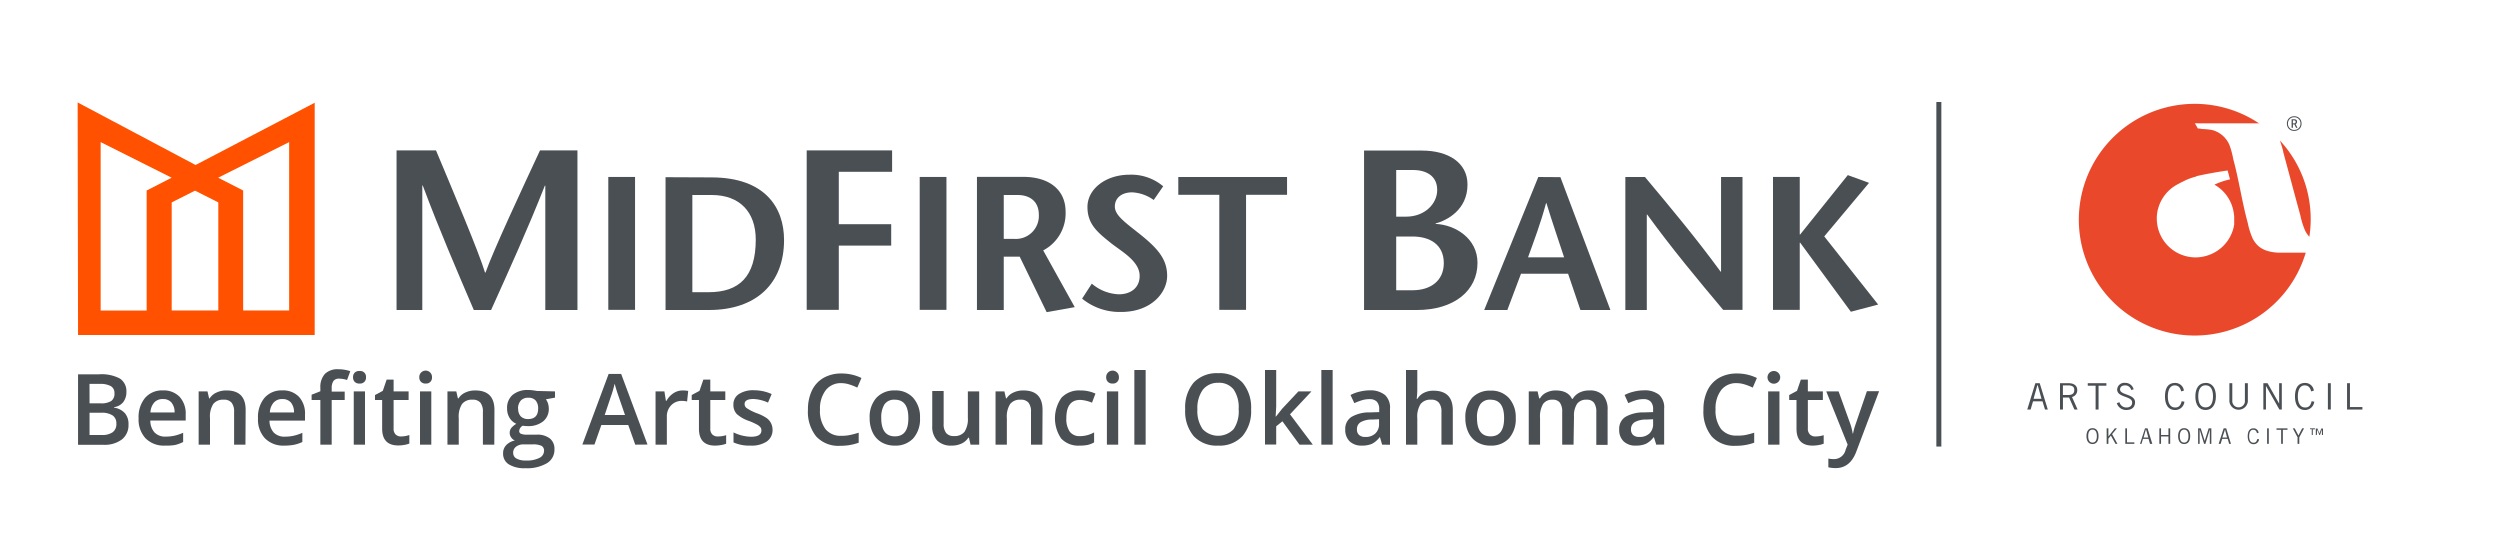
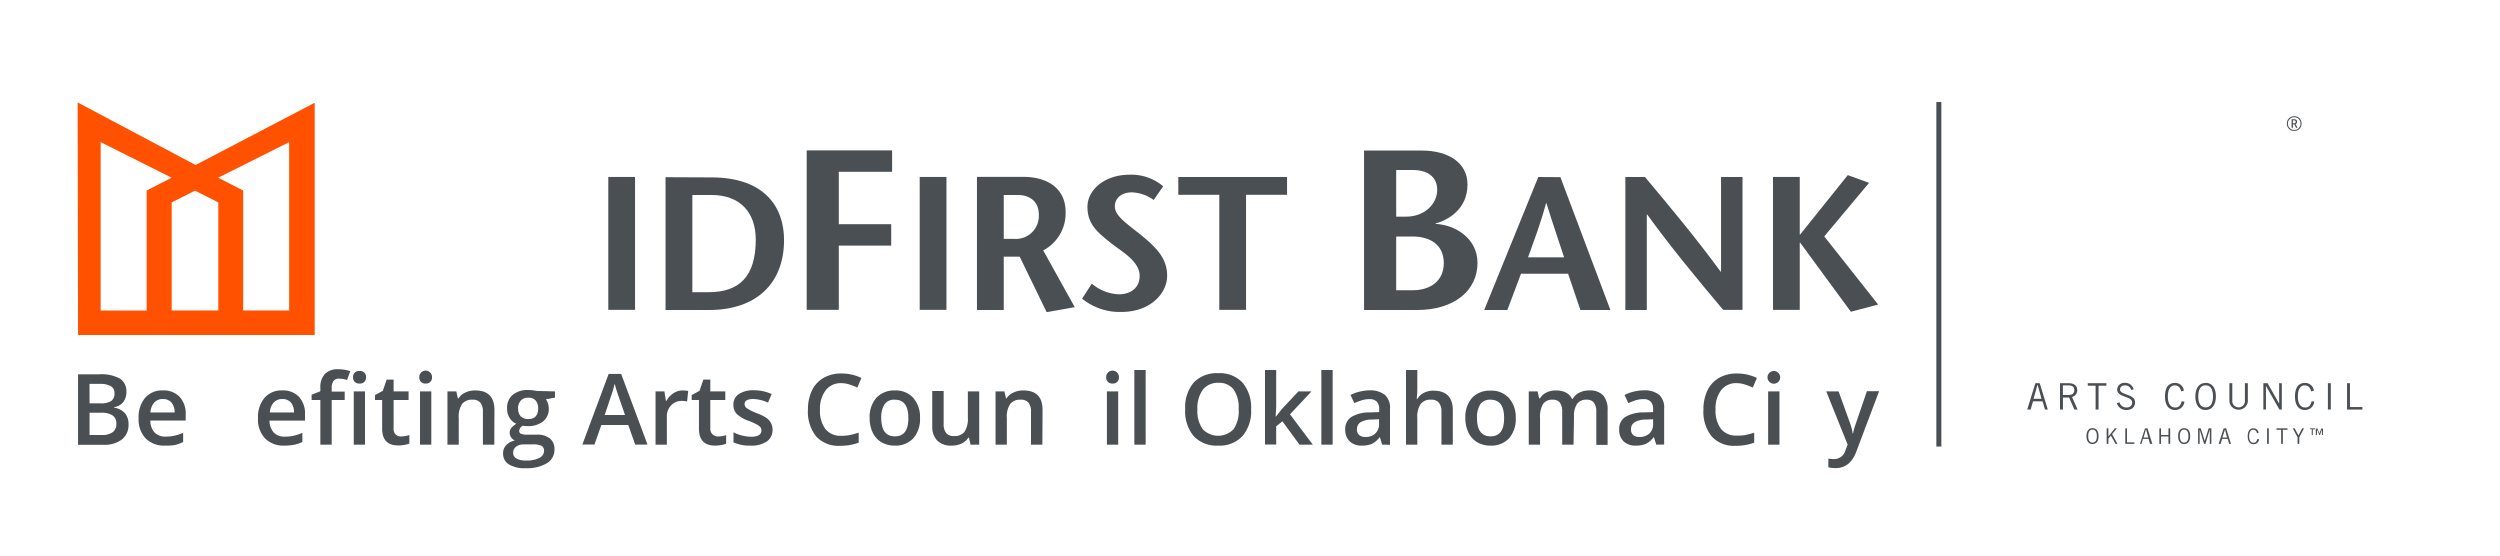
<svg xmlns="http://www.w3.org/2000/svg" id="Layer_1" data-name="Layer 1" viewBox="0 0 500 111.28">
  <defs>
    <style>.cls-1,.cls-5{fill:none;}.cls-2{fill:#4a4f54;}.cls-3{fill:#ff5100;}.cls-4{clip-path:url(#clip-path);}.cls-5{stroke:#4a4f54;stroke-miterlimit:10;}.cls-6{fill:#ea482b;}</style>
    <clipPath id="clip-path">
      <rect class="cls-1" x="15.53" y="20.49" width="360.1" height="46.51" />
    </clipPath>
  </defs>
  <path class="cls-2" d="M15.61,74.86h4.17a7.86,7.86,0,0,1,4.2.85,3,3,0,0,1,1.3,2.67,3.26,3.26,0,0,1-.64,2.05,2.8,2.8,0,0,1-1.83,1v.1A3.57,3.57,0,0,1,25,82.66a3.31,3.31,0,0,1,.7,2.23,3.63,3.63,0,0,1-1.32,3,5.72,5.72,0,0,1-3.68,1.07H15.61Zm2.3,5.81h2.21a3.77,3.77,0,0,0,2.11-.46,1.74,1.74,0,0,0,.66-1.55,1.54,1.54,0,0,0-.72-1.43,4.37,4.37,0,0,0-2.27-.45h-2Zm0,1.87V87h2.44a3.6,3.6,0,0,0,2.18-.55,2,2,0,0,0,.74-1.75,1.85,1.85,0,0,0-.76-1.62,3.92,3.92,0,0,0-2.28-.53Z" />
  <path class="cls-2" d="M33,89.12a5.13,5.13,0,0,1-3.88-1.45,5.5,5.5,0,0,1-1.4-4,6,6,0,0,1,1.3-4.1,4.5,4.5,0,0,1,3.57-1.49,4.41,4.41,0,0,1,3.33,1.28,4.92,4.92,0,0,1,1.22,3.52v1.23H30.07a3.48,3.48,0,0,0,.84,2.38,2.91,2.91,0,0,0,2.22.83,8.2,8.2,0,0,0,1.76-.18,8.94,8.94,0,0,0,1.74-.59V88.4A7.14,7.14,0,0,1,35,89,10.28,10.28,0,0,1,33,89.12Zm-.41-9.31a2.25,2.25,0,0,0-1.73.68,3.24,3.24,0,0,0-.77,2h4.83a3,3,0,0,0-.64-2A2.16,2.16,0,0,0,32.61,79.81Z" />
-   <path class="cls-2" d="M49.09,88.93H46.82V82.38a2.84,2.84,0,0,0-.49-1.83,1.91,1.91,0,0,0-1.58-.61,2.48,2.48,0,0,0-2.09.85A4.61,4.61,0,0,0,42,83.63v5.3H39.73V78.28H41.5l.32,1.4h.11a3.14,3.14,0,0,1,1.37-1.17,4.53,4.53,0,0,1,2-.42c2.56,0,3.83,1.3,3.83,3.9Z" />
  <path class="cls-2" d="M56.89,89.12A5.11,5.11,0,0,1,53,87.67a5.45,5.45,0,0,1-1.4-4,6,6,0,0,1,1.3-4.1,4.48,4.48,0,0,1,3.56-1.49,4.38,4.38,0,0,1,3.33,1.28A4.89,4.89,0,0,1,61,82.89v1.23h-7.1a3.58,3.58,0,0,0,.84,2.38,2.94,2.94,0,0,0,2.22.83,8.13,8.13,0,0,0,1.76-.18,9.25,9.25,0,0,0,1.75-.59V88.4a7.06,7.06,0,0,1-1.68.56A10.17,10.17,0,0,1,56.89,89.12Zm-.42-9.31a2.25,2.25,0,0,0-1.72.68,3.24,3.24,0,0,0-.78,2H58.8a3,3,0,0,0-.63-2A2.19,2.19,0,0,0,56.47,79.81Z" />
  <path class="cls-2" d="M68.94,80h-2.6v8.93H64.07V80H62.32V78.94l1.75-.69v-.7A3.86,3.86,0,0,1,65,74.76a3.61,3.61,0,0,1,2.71-.91,7.33,7.33,0,0,1,2.35.39L69.41,76a5.21,5.21,0,0,0-1.6-.27,1.31,1.31,0,0,0-1.12.47,2.45,2.45,0,0,0-.35,1.43v.69h2.6Zm1.67-4.53a1.27,1.27,0,0,1,.33-.94,1.29,1.29,0,0,1,1-.33,1.15,1.15,0,0,1,1.26,1.27,1.16,1.16,0,0,1-1.26,1.24,1.26,1.26,0,0,1-1-.34A1.22,1.22,0,0,1,70.61,75.47ZM73,88.93H70.75V78.28H73Z" />
  <path class="cls-2" d="M80.22,87.29A5.26,5.26,0,0,0,81.87,87v1.71a4.85,4.85,0,0,1-1,.27,6.92,6.92,0,0,1-1.22.11q-3.23,0-3.22-3.39V80H75V79l1.56-.83.77-2.25h1.39v2.36h3V80h-3v5.69a1.61,1.61,0,0,0,.41,1.21A1.51,1.51,0,0,0,80.22,87.29Z" />
  <path class="cls-2" d="M83.86,75.47a1.23,1.23,0,0,1,.34-.94,1.27,1.27,0,0,1,2.2.94,1.16,1.16,0,0,1-1.26,1.24,1.23,1.23,0,0,1-.94-.34A1.18,1.18,0,0,1,83.86,75.47Zm2.4,13.46H84V78.28h2.26Z" />
  <path class="cls-2" d="M98.86,88.93H96.58V82.38a2.84,2.84,0,0,0-.49-1.83,1.9,1.9,0,0,0-1.57-.61,2.48,2.48,0,0,0-2.1.85,4.61,4.61,0,0,0-.67,2.84v5.3H89.49V78.28h1.77l.32,1.4h.12a3.06,3.06,0,0,1,1.36-1.17,4.55,4.55,0,0,1,2-.42q3.82,0,3.83,3.9Z" />
  <path class="cls-2" d="M111,78.28v1.25l-1.82.33a2.93,2.93,0,0,1,.42.83,3.54,3.54,0,0,1,.16,1,3.18,3.18,0,0,1-1.14,2.59,4.72,4.72,0,0,1-3.12.94,4.48,4.48,0,0,1-.93-.08,1.28,1.28,0,0,0-.73,1.06.58.58,0,0,0,.34.55,3,3,0,0,0,1.26.18h1.86a4.07,4.07,0,0,1,2.67.76,2.64,2.64,0,0,1,.92,2.16,3.13,3.13,0,0,1-1.5,2.79,7.79,7.79,0,0,1-4.31,1,5.91,5.91,0,0,1-3.32-.77,2.48,2.48,0,0,1-1.14-2.19,2.29,2.29,0,0,1,.62-1.65,3.25,3.25,0,0,1,1.74-.93,1.68,1.68,0,0,1-.75-.62,1.55,1.55,0,0,1-.29-.9,1.57,1.57,0,0,1,.33-1,4,4,0,0,1,1-.82,2.94,2.94,0,0,1-1.34-1.16,3.41,3.41,0,0,1-.51-1.88A3.38,3.38,0,0,1,102.5,79a4.61,4.61,0,0,1,3.11-1,6.35,6.35,0,0,1,1,.07,7.43,7.43,0,0,1,.75.12Zm-8.36,12.3a1.24,1.24,0,0,0,.66,1.13,3.64,3.64,0,0,0,1.85.39,5.5,5.5,0,0,0,2.75-.53,1.59,1.59,0,0,0,.91-1.4,1.07,1.07,0,0,0-.5-1,4,4,0,0,0-1.84-.29h-1.71a2.39,2.39,0,0,0-1.55.46A1.48,1.48,0,0,0,102.63,90.58Zm1-8.85a2.15,2.15,0,0,0,.51,1.54,2,2,0,0,0,1.48.54c1.31,0,2-.7,2-2.1a2.39,2.39,0,0,0-.49-1.6,1.83,1.83,0,0,0-1.48-.56,1.93,1.93,0,0,0-1.49.55A2.41,2.41,0,0,0,103.6,81.73Z" />
  <path class="cls-2" d="M127.05,88.93,125.65,85h-5.38l-1.38,3.91h-2.42l5.26-14.13h2.5l5.27,14.13ZM125,83l-1.32-3.83c-.09-.26-.23-.66-.4-1.21s-.28-1-.35-1.22a21.25,21.25,0,0,1-.76,2.59L120.94,83Z" />
  <path class="cls-2" d="M136.51,78.09a5.76,5.76,0,0,1,1.13.1l-.22,2.11a4.21,4.21,0,0,0-1-.12,2.89,2.89,0,0,0-2.2.89,3.16,3.16,0,0,0-.85,2.3v5.56h-2.26V78.28h1.77l.3,1.88h.12a4.19,4.19,0,0,1,1.38-1.51A3.31,3.31,0,0,1,136.51,78.09Z" />
-   <path class="cls-2" d="M143.57,87.29a5.28,5.28,0,0,0,1.66-.26v1.71a4.85,4.85,0,0,1-1,.27,6.92,6.92,0,0,1-1.22.11q-3.22,0-3.22-3.39V80h-1.45V79l1.56-.83.77-2.25h1.39v2.36h3V80h-3v5.69a1.61,1.61,0,0,0,.41,1.21A1.5,1.5,0,0,0,143.57,87.29Z" />
+   <path class="cls-2" d="M143.57,87.29a5.28,5.28,0,0,0,1.66-.26v1.71a4.85,4.85,0,0,1-1,.27,6.92,6.92,0,0,1-1.22.11q-3.22,0-3.22-3.39V80h-1.45V79l1.56-.83.77-2.25h1.39v2.36h3V80h-3v5.69A1.5,1.5,0,0,0,143.57,87.29Z" />
  <path class="cls-2" d="M154.51,85.9a2.78,2.78,0,0,1-1.14,2.39,5.47,5.47,0,0,1-3.25.83,7.7,7.7,0,0,1-3.42-.64v-2a8.37,8.37,0,0,0,3.5.87c1.39,0,2.08-.42,2.08-1.26a1,1,0,0,0-.23-.68,2.66,2.66,0,0,0-.76-.55,12.34,12.34,0,0,0-1.47-.66,6.94,6.94,0,0,1-2.49-1.42,2.66,2.66,0,0,1-.65-1.85,2.43,2.43,0,0,1,1.1-2.12,5.21,5.21,0,0,1,3-.76,8.57,8.57,0,0,1,3.55.76l-.73,1.71a7.82,7.82,0,0,0-2.89-.72c-1.2,0-1.79.34-1.79,1a1,1,0,0,0,.46.85,10,10,0,0,0,2,1,8.61,8.61,0,0,1,1.91.94,2.8,2.8,0,0,1,.89,1A2.87,2.87,0,0,1,154.51,85.9Z" />
  <path class="cls-2" d="M168.3,76.63A3.8,3.8,0,0,0,165.18,78,6,6,0,0,0,164,81.91a6,6,0,0,0,1.1,3.92,3.86,3.86,0,0,0,3.16,1.33A8.26,8.26,0,0,0,170,87c.56-.12,1.14-.27,1.74-.46v2a10.68,10.68,0,0,1-3.75.62,6,6,0,0,1-4.75-1.87,7.85,7.85,0,0,1-1.65-5.36,8.75,8.75,0,0,1,.8-3.84,5.8,5.8,0,0,1,2.33-2.52,7,7,0,0,1,3.57-.87,8.91,8.91,0,0,1,4,.9l-.83,1.92a11.17,11.17,0,0,0-1.5-.6A5.45,5.45,0,0,0,168.3,76.63Z" />
  <path class="cls-2" d="M184,83.59a5.78,5.78,0,0,1-1.34,4.07,4.8,4.8,0,0,1-3.72,1.46,5.11,5.11,0,0,1-2.64-.67,4.48,4.48,0,0,1-1.76-1.94,6.57,6.57,0,0,1-.61-2.92,5.77,5.77,0,0,1,1.32-4A4.84,4.84,0,0,1,179,78.09a4.67,4.67,0,0,1,3.65,1.49A5.74,5.74,0,0,1,184,83.59Zm-7.75,0q0,3.68,2.73,3.68t2.69-3.68q0-3.65-2.71-3.65a2.32,2.32,0,0,0-2.07.94A4.87,4.87,0,0,0,176.25,83.59Z" />
  <path class="cls-2" d="M194.11,88.93l-.32-1.4h-.12a3.14,3.14,0,0,1-1.34,1.17,4.51,4.51,0,0,1-2,.42,3.88,3.88,0,0,1-2.88-1,4,4,0,0,1-1-2.92v-7h2.28v6.57a2.87,2.87,0,0,0,.5,1.83,1.92,1.92,0,0,0,1.57.61,2.51,2.51,0,0,0,2.1-.85,4.74,4.74,0,0,0,.67-2.85V78.28h2.27V88.93Z" />
  <path class="cls-2" d="M208.47,88.93H206.2V82.38a2.84,2.84,0,0,0-.49-1.83,1.91,1.91,0,0,0-1.58-.61,2.48,2.48,0,0,0-2.09.85,4.61,4.61,0,0,0-.67,2.84v5.3h-2.26V78.28h1.77l.32,1.4h.11a3.09,3.09,0,0,1,1.37-1.17,4.5,4.5,0,0,1,2-.42c2.56,0,3.83,1.3,3.83,3.9Z" />
-   <path class="cls-2" d="M215.91,89.12a4.66,4.66,0,0,1-3.67-1.41,7.16,7.16,0,0,1,.06-8.17,4.83,4.83,0,0,1,3.79-1.45,7.09,7.09,0,0,1,3,.63l-.69,1.82a6.86,6.86,0,0,0-2.36-.56q-2.78,0-2.77,3.67a4.39,4.39,0,0,0,.69,2.69,2.41,2.41,0,0,0,2,.89,5.79,5.79,0,0,0,2.86-.75v2a5,5,0,0,1-1.3.51A7.94,7.94,0,0,1,215.91,89.12Z" />
  <path class="cls-2" d="M221.24,75.47a1.23,1.23,0,0,1,.34-.94,1.27,1.27,0,0,1,2.2.94,1.16,1.16,0,0,1-1.26,1.24,1.23,1.23,0,0,1-.94-.34A1.18,1.18,0,0,1,221.24,75.47Zm2.4,13.46h-2.26V78.28h2.26Z" />
  <path class="cls-2" d="M229.13,88.93h-2.26V74h2.26Z" />
  <path class="cls-2" d="M250.22,81.87a7.64,7.64,0,0,1-1.72,5.34,6.18,6.18,0,0,1-4.86,1.91,6.26,6.26,0,0,1-4.9-1.89,7.73,7.73,0,0,1-1.7-5.37,7.67,7.67,0,0,1,1.71-5.36,6.36,6.36,0,0,1,4.91-1.86,6.22,6.22,0,0,1,4.85,1.89A7.72,7.72,0,0,1,250.22,81.87Zm-10.74,0a6.33,6.33,0,0,0,1.05,3.95,4.27,4.27,0,0,0,6.2,0,6.3,6.3,0,0,0,1-4,6.32,6.32,0,0,0-1-3.92,3.66,3.66,0,0,0-3.08-1.34A3.76,3.76,0,0,0,240.53,78,6.25,6.25,0,0,0,239.48,81.87Z" />
  <path class="cls-2" d="M255.19,83.31l1.27-1.6,3.22-3.43h2.61L258,82.86l4.56,6.07H259.9l-3.42-4.67-1.24,1v3.65H253V74h2.24v7.31l-.11,2Z" />
  <path class="cls-2" d="M266.53,88.93h-2.26V74h2.26Z" />
  <path class="cls-2" d="M276.42,88.93,276,87.45h-.08a4.42,4.42,0,0,1-1.54,1.32,5,5,0,0,1-2,.35,3.38,3.38,0,0,1-2.45-.85,3.18,3.18,0,0,1-.88-2.39,2.82,2.82,0,0,1,1.23-2.49,7.08,7.08,0,0,1,3.72-.91l1.84-.06v-.56a2.14,2.14,0,0,0-.48-1.53,1.94,1.94,0,0,0-1.48-.5,5.09,5.09,0,0,0-1.56.24,13.2,13.2,0,0,0-1.45.56L270.1,79a7.66,7.66,0,0,1,1.9-.69,8.5,8.5,0,0,1,1.94-.24A4.63,4.63,0,0,1,277,79a3.45,3.45,0,0,1,1,2.78v7.17Zm-3.36-1.54a2.77,2.77,0,0,0,2-.69,2.49,2.49,0,0,0,.75-1.93v-.92l-1.37.06a4.55,4.55,0,0,0-2.32.53,1.61,1.61,0,0,0-.73,1.46,1.4,1.4,0,0,0,.43,1.1A1.8,1.8,0,0,0,273.06,87.39Z" />
  <path class="cls-2" d="M290.56,88.93h-2.27V82.38a2.83,2.83,0,0,0-.5-1.83,1.89,1.89,0,0,0-1.57-.61,2.48,2.48,0,0,0-2.09.85,4.68,4.68,0,0,0-.67,2.86v5.28H281.2V74h2.26v3.81a17,17,0,0,1-.12,1.95h.15a3.07,3.07,0,0,1,1.28-1.19,4.06,4.06,0,0,1,1.92-.43q3.87,0,3.87,3.9Z" />
  <path class="cls-2" d="M303.15,83.59a5.82,5.82,0,0,1-1.34,4.07,4.8,4.8,0,0,1-3.72,1.46,5.08,5.08,0,0,1-2.64-.67,4.48,4.48,0,0,1-1.76-1.94,6.57,6.57,0,0,1-.62-2.92,5.72,5.72,0,0,1,1.33-4,4.81,4.81,0,0,1,3.74-1.46,4.7,4.7,0,0,1,3.66,1.49A5.74,5.74,0,0,1,303.15,83.59Zm-7.75,0q0,3.68,2.72,3.68t2.7-3.68q0-3.65-2.72-3.65a2.32,2.32,0,0,0-2.06.94A4.78,4.78,0,0,0,295.4,83.59Z" />
  <path class="cls-2" d="M314.71,88.93h-2.27V82.37a3,3,0,0,0-.46-1.83,1.71,1.71,0,0,0-1.44-.6,2.2,2.2,0,0,0-1.92.85,5,5,0,0,0-.61,2.84v5.3h-2.26V78.28h1.77l.31,1.4H308a2.86,2.86,0,0,1,1.28-1.17,4.13,4.13,0,0,1,1.86-.42c1.63,0,2.72.56,3.25,1.68h.15a3.32,3.32,0,0,1,1.33-1.24,4.28,4.28,0,0,1,2-.44,3.59,3.59,0,0,1,2.78,1,4.29,4.29,0,0,1,.87,2.94v6.94h-2.26V82.37a3,3,0,0,0-.47-1.83,1.72,1.72,0,0,0-1.45-.6,2.22,2.22,0,0,0-1.92.82,4.23,4.23,0,0,0-.62,2.53Z" />
  <path class="cls-2" d="M331.25,88.93l-.46-1.48h-.07a4.44,4.44,0,0,1-1.55,1.32,5,5,0,0,1-2,.35,3.35,3.35,0,0,1-2.45-.85,3.14,3.14,0,0,1-.88-2.39,2.81,2.81,0,0,1,1.22-2.49,7.11,7.11,0,0,1,3.72-.91l1.84-.06v-.56a2.14,2.14,0,0,0-.48-1.53,1.9,1.9,0,0,0-1.47-.5,5.1,5.1,0,0,0-1.57.24,13,13,0,0,0-1.44.56L324.92,79a7.66,7.66,0,0,1,1.9-.69,8.57,8.57,0,0,1,1.94-.24,4.61,4.61,0,0,1,3.07.89,3.45,3.45,0,0,1,1,2.78v7.17Zm-3.37-1.54a2.81,2.81,0,0,0,2-.69,2.52,2.52,0,0,0,.74-1.93v-.92l-1.36.06a4.59,4.59,0,0,0-2.33.53,1.63,1.63,0,0,0-.73,1.46,1.44,1.44,0,0,0,.43,1.1A1.8,1.8,0,0,0,327.88,87.39Z" />
  <path class="cls-2" d="M347.37,76.63A3.77,3.77,0,0,0,344.25,78a6,6,0,0,0-1.14,3.87,6.11,6.11,0,0,0,1.09,3.92,3.89,3.89,0,0,0,3.17,1.33A8.26,8.26,0,0,0,349.1,87c.56-.12,1.14-.27,1.74-.46v2a10.72,10.72,0,0,1-3.75.62,6,6,0,0,1-4.75-1.87,7.85,7.85,0,0,1-1.65-5.36,8.61,8.61,0,0,1,.8-3.84,5.78,5.78,0,0,1,2.32-2.52,7.1,7.1,0,0,1,3.57-.87,8.92,8.92,0,0,1,4,.9l-.83,1.92a11.31,11.31,0,0,0-1.51-.6A5.38,5.38,0,0,0,347.37,76.63Z" />
  <path class="cls-2" d="M353.5,75.47a1.27,1.27,0,1,1,2.54,0,1.27,1.27,0,1,1-2.54,0Zm2.39,13.46h-2.26V78.28h2.26Z" />
-   <path class="cls-2" d="M363.09,87.29a5.26,5.26,0,0,0,1.65-.26v1.71a4.93,4.93,0,0,1-1,.27,7.12,7.12,0,0,1-1.23.11q-3.21,0-3.21-3.39V80h-1.46V79l1.56-.83.77-2.25h1.4v2.36h3V80h-3v5.69A1.57,1.57,0,0,0,362,86.9,1.48,1.48,0,0,0,363.09,87.29Z" />
  <path class="cls-2" d="M365.25,78.28h2.47l2.16,6a11.45,11.45,0,0,1,.66,2.42h.07a11.3,11.3,0,0,1,.32-1.28c.16-.51,1-2.9,2.45-7.18h2.44l-4.55,12.06c-.83,2.22-2.21,3.32-4.14,3.32a6.41,6.41,0,0,1-1.46-.16V91.71a5.14,5.14,0,0,0,1.16.11,2.38,2.38,0,0,0,2.3-1.89l.4-1Z" />
  <path class="cls-3" d="M34.34,40.48,39,38.13l4.66,2.35V62.09H34.34ZM20.13,28.42l14.2,7.12-5,2.56v24H20.13Zm28.5,9.68-5-2.56,14.2-7.12V62.09H48.63ZM15.61,67l47.33,0V20.55L39.11,33,15.53,20.49Z" />
  <g class="cls-4">
-     <path class="cls-2" d="M115.49,30.08H108c-3.65,7.84-9.39,20.14-10.89,24.42H97c-1.23-4.1-6.52-16.58-9.8-24.42H79.31V62h5.15V37.1h.09C87.88,46,91.34,54,94.76,62h3.46c3.6-8,7.25-16,10.75-24.87h.09V62h6.43Z" />
-   </g>
+     </g>
  <rect class="cls-2" x="121.66" y="35.39" width="5.35" height="26.58" />
  <g class="cls-4">
    <path class="cls-2" d="M138.47,39h3.87c5.62,0,8.81,3.42,8.81,8.93,0,7.4-3.31,10.51-9.42,10.51h-3.26Zm-5.36-3.56V62h8.7c9.41,0,15-5.27,15-14,0-6.41-3.72-12.52-14.54-12.52Z" />
  </g>
  <polygon class="cls-2" points="178.42 30.08 161.34 30.08 161.34 61.97 167.76 61.97 167.76 49.12 178.24 49.12 178.24 44.84 167.76 44.84 167.76 34.36 178.42 34.36 178.42 30.08" />
  <rect class="cls-2" x="183.94" y="35.39" width="5.35" height="26.58" />
  <g class="cls-4">
    <path class="cls-2" d="M195.39,62h5.36V51.34h3.19l5.39,11.09,5.62-1-6.31-11.35a8.37,8.37,0,0,0,4.48-7.71c0-4.52-3.41-7-8.5-7h-9.23Zm5.36-23h2.77c2.13,0,4.25,1,4.25,4a4.6,4.6,0,0,1-4.86,4.78h-2.16Z" />
    <path class="cls-2" d="M232.64,37.26a9.89,9.89,0,0,0-6.72-2.32c-4.83,0-8.43,2.89-8.43,6.45s2.16,5.17,4.74,7.26c2.13,1.67,5.7,3.6,5.7,6.53,0,2.5-1.94,3.68-4.14,3.68a8.82,8.82,0,0,1-5.43-2.13l-1.94,3a11.88,11.88,0,0,0,7.83,2.66c6,0,9.18-3.87,9.18-7.22s-1.9-5.5-5.46-8.35c-3.12-2.47-5-3.79-5-5.54,0-1.56,1.22-2.81,3.46-2.81A8,8,0,0,1,230.74,40Z" />
  </g>
  <polygon class="cls-2" points="249.21 61.97 249.21 38.96 257.41 38.96 257.41 35.4 235.66 35.4 235.66 38.96 243.86 38.96 243.86 61.97 249.21 61.97" />
  <g class="cls-4">
    <path class="cls-2" d="M279.24,34h3.32c2.78,0,4.88,1.23,4.88,4s-2.51,5.33-6.2,5.33h-2Zm4.14,28c7.52,0,12.12-3.92,12.12-9.43,0-4.87-4.42-7.61-8.38-7.79v-.09c2.23-.59,6.38-2.69,6.38-7.79,0-4.33-3.78-6.79-9.16-6.79H272.81V62ZM279.24,47.3h3.23c3.51,0,6.29,1.6,6.29,5.33,0,3.56-2.69,5.42-6.24,5.42h-3.28Z" />
    <path class="cls-2" d="M305.61,51.46c1.25-3.5,2.5-6.73,3.6-10.83h.08c1.25,4.1,2.39,7.33,3.53,10.83Zm2.05-16.06L296.84,62h4.63l2.73-7.25h9.42L316.08,62h6l-10-26.57Z" />
    <path class="cls-2" d="M348.5,35.4h-4.29V54.34h-.08c-5-6.83-10.06-12.87-15.14-18.94h-3.92V62h4.29V42.91h.08c5,6.88,10.1,13,15.19,19.06h3.87Z" />
  </g>
  <polygon class="cls-2" points="360.03 46.9 359.95 46.9 359.95 35.39 354.6 35.39 354.6 61.97 359.95 61.97 359.95 48.53 360.03 48.53 370.17 62.35 375.63 60.91 364.85 47.28 373.81 36.57 369.56 35.02 360.03 46.9" />
  <line class="cls-5" x1="387.77" y1="20.4" x2="387.77" y2="89.31" />
-   <path class="cls-6" d="M456.65,30.31a21.84,21.84,0,0,0-.68-2.22,23.11,23.11,0,0,1,6.17,15.75,22.7,22.7,0,0,1-.27,3.52,5.38,5.38,0,0,1-.81-1.16,15.52,15.52,0,0,1-1-3.17c-1.16-4.23-2.29-8.48-3.44-12.72m-17.37,4.93c2.39-.54,4.65-.91,6.27-1.14l.48,1.77a15.55,15.55,0,0,0-3.12,1.06,7.75,7.75,0,0,1,3.85,5.52,6.06,6.06,0,0,1,.11,1.15v.09c0,.1,0,.2,0,.3s0,.24,0,.36,0,.25,0,.38,0,.32-.07.48,0,0,0,.08A7.77,7.77,0,0,1,441.78,51a7.85,7.85,0,0,1-2.67.48,7.76,7.76,0,0,1-7.75-7.76V43.6a6.72,6.72,0,0,1,.14-1.35c0-.16.07-.32.11-.47v0a7.78,7.78,0,0,1,4.08-5,10.28,10.28,0,0,1,.93-.48,11.16,11.16,0,0,1,2.66-1m.21-10.64h.05l0,0H440c1.37,0,8.9,0,11.79,0a23.17,23.17,0,1,0,9.36,25.87c-2.5,0-5,0-5.6,0-3.09-.19-4.24-1.4-5-2.79a14.83,14.83,0,0,1-1-3.16c-1.16-4.24-1.74-8.48-2.89-12.72A18.18,18.18,0,0,0,446,29.3,5.15,5.15,0,0,0,442.41,26a14,14,0,0,0-1.84-.19c-.67-.05-.24-.07-.91-.11-.05,0-.11,0-.12-.05-.19-.34-.38-.68-.57-1h.52" />
  <path class="cls-2" d="M406.71,79.76h1.59l-.75-2.71h-.08Zm-1.26,2.15,1.62-5.27h.87l1.62,5.27H409l-.5-1.65h-1.89l-.49,1.65Z" />
  <path class="cls-2" d="M412.58,79h1.05c.81,0,1.23-.3,1.23-1s-.48-.92-1.23-.92h-1.05ZM412,81.91V76.64h1.69c1.14,0,1.76.51,1.76,1.39a1.37,1.37,0,0,1-1.05,1.37l1.12,2.51h-.64l-1.06-2.4h-1.23v2.4Z" />
  <polygon class="cls-2" points="419.71 77.14 419.71 81.91 419.12 81.91 419.12 77.14 417.55 77.14 417.55 76.64 421.28 76.64 421.28 77.14 419.71 77.14" />
  <path class="cls-2" d="M426.24,78a1.2,1.2,0,0,0-1.23-.92c-.61,0-1,.3-1,.82,0,1.15,3,.86,3,2.55,0,.77-.43,1.55-1.77,1.55a1.94,1.94,0,0,1-1.88-1.37l.53-.19a1.43,1.43,0,0,0,1.38,1.06c.77,0,1.16-.41,1.16-1,0-1.34-3-.94-3-2.61A1.43,1.43,0,0,1,425,76.57a1.72,1.72,0,0,1,1.73,1.3Z" />
  <path class="cls-2" d="M436.88,80.33A1.82,1.82,0,0,1,435,82c-1.18,0-2-.86-2-2.71s.74-2.7,2-2.7a1.74,1.74,0,0,1,1.78,1.53l-.54.16c-.19-.74-.53-1.2-1.31-1.2s-1.36.7-1.36,2.21.6,2.21,1.47,2.21,1.13-.61,1.29-1.25Z" />
  <path class="cls-2" d="M441.12,81.48c.93,0,1.48-.71,1.48-2.21s-.55-2.21-1.48-2.21-1.47.72-1.47,2.21.55,2.21,1.47,2.21m0-4.91c1.29,0,2.06,1,2.06,2.7S442.41,82,441.12,82s-2.05-1-2.05-2.71.76-2.7,2.05-2.7" />
  <path class="cls-2" d="M446.46,76.64v3.72a1.27,1.27,0,0,0,2.52,0V76.64h.59v3.68a1.86,1.86,0,0,1-3.69,0V76.64Z" />
  <polygon class="cls-2" points="452.67 81.91 452.67 76.64 453.51 76.64 455.81 80.69 455.83 80.69 455.83 76.64 456.36 76.64 456.36 81.91 455.88 81.91 453.21 77.21 453.19 77.21 453.19 81.91 452.67 81.91" />
  <path class="cls-2" d="M462.85,80.33A1.84,1.84,0,0,1,461,82c-1.19,0-2-.86-2-2.71s.75-2.7,2-2.7a1.73,1.73,0,0,1,1.77,1.53l-.54.16c-.19-.74-.52-1.2-1.31-1.2s-1.35.7-1.35,2.21.59,2.21,1.47,2.21,1.12-.61,1.28-1.25Z" />
  <rect class="cls-2" x="465.58" y="76.64" width="0.58" height="5.26" />
  <polygon class="cls-2" points="469.41 81.91 469.41 76.64 469.99 76.64 469.99 81.41 472.48 81.41 472.48 81.91 469.41 81.91" />
  <path class="cls-2" d="M418.5,88.52c.55,0,.87-.42.87-1.3s-.32-1.3-.87-1.3-.86.42-.86,1.3.32,1.3.86,1.3m0-2.89c.76,0,1.21.55,1.21,1.59s-.45,1.59-1.21,1.59-1.21-.56-1.21-1.59.45-1.59,1.21-1.59" />
  <polygon class="cls-2" points="421.68 88.77 421.33 88.77 421.33 85.67 421.68 85.67 421.68 87.28 421.69 87.28 422.97 85.67 423.38 85.67 422.42 86.83 423.49 88.77 423.1 88.77 422.18 87.12 421.68 87.73 421.68 88.77" />
  <polygon class="cls-2" points="425.06 88.77 425.06 85.67 425.4 85.67 425.4 88.47 426.87 88.47 426.87 88.77 425.06 88.77" />
  <path class="cls-2" d="M428.72,87.5h.94l-.44-1.59h-.05ZM428,88.77l1-3.1h.51l.95,3.1H430l-.29-1h-1.11l-.3,1Z" />
  <polygon class="cls-2" points="434.04 85.67 434.04 88.77 433.69 88.77 433.69 87.29 432.21 87.29 432.21 88.77 431.87 88.77 431.87 85.67 432.21 85.67 432.21 87 433.69 87 433.69 85.67 434.04 85.67" />
  <path class="cls-2" d="M436.83,88.52c.54,0,.86-.42.86-1.3s-.32-1.3-.86-1.3-.87.42-.87,1.3.32,1.3.87,1.3m0-2.89c.76,0,1.21.55,1.21,1.59s-.45,1.59-1.21,1.59-1.21-.56-1.21-1.59.45-1.59,1.21-1.59" />
  <polygon class="cls-2" points="441.96 88.77 441.96 85.93 441.95 85.93 441.08 88.77 440.81 88.77 439.94 85.93 439.93 85.93 439.93 88.77 439.62 88.77 439.62 85.67 440.15 85.67 440.94 88.17 440.95 88.17 441.73 85.67 442.27 85.67 442.27 88.77 441.96 88.77" />
  <path class="cls-2" d="M444.47,87.5h.94L445,85.91h0Zm-.74,1.27,1-3.1h.51l.95,3.1h-.36l-.29-1h-1.11l-.3,1Z" />
  <path class="cls-2" d="M451.81,87.84a1.07,1.07,0,0,1-1.09,1c-.69,0-1.18-.51-1.18-1.59s.44-1.59,1.18-1.59a1,1,0,0,1,1,.9l-.32.09c-.11-.44-.31-.7-.77-.7s-.8.41-.8,1.3.35,1.3.87,1.3.66-.36.75-.74Z" />
  <rect class="cls-2" x="453.42" y="85.67" width="0.34" height="3.1" />
  <polygon class="cls-2" points="456.57 85.96 456.57 88.77 456.23 88.77 456.23 85.96 455.3 85.96 455.3 85.67 457.5 85.67 457.5 85.96 456.57 85.96" />
  <polygon class="cls-2" points="459.51 87.46 458.56 85.67 458.94 85.67 459.69 87.09 460.43 85.67 460.81 85.67 459.86 87.46 459.86 88.77 459.51 88.77 459.51 87.46" />
  <path class="cls-2" d="M463.37,87h-.21v-1.3h.33l.39,1,.38-1h.34V87h-.22V85.88h0L464,87h-.14l-.43-1.09h0Zm-.4-1.13h-.41V87h-.21V85.84H462v-.17h1Z" />
  <path class="cls-2" d="M458.84,26.18a1.74,1.74,0,0,1-.61-.11,1.52,1.52,0,0,1-.46-.32,1.42,1.42,0,0,1-.29-.47,1.5,1.5,0,0,1-.1-.56,1.46,1.46,0,0,1,.11-.6,1.54,1.54,0,0,1,.31-.47,1.45,1.45,0,0,1,.47-.3,1.57,1.57,0,0,1,.58-.1,1.44,1.44,0,0,1,.59.11,1.38,1.38,0,0,1,.47.31,1.35,1.35,0,0,1,.3.47,1.73,1.73,0,0,1,0,1.16,1.54,1.54,0,0,1-.31.47,1.45,1.45,0,0,1-.47.3A1.41,1.41,0,0,1,458.84,26.18Zm0-.2a1.46,1.46,0,0,0,.52-.09,1.21,1.21,0,0,0,.39-.28,1.11,1.11,0,0,0,.26-.4,1.33,1.33,0,0,0,.09-.49,1.36,1.36,0,0,0-.09-.51,1.13,1.13,0,0,0-.27-.4,1.05,1.05,0,0,0-.39-.27,1.39,1.39,0,0,0-.5-.09,1.46,1.46,0,0,0-.52.09,1.36,1.36,0,0,0-.39.27,1.25,1.25,0,0,0-.26.41,1.35,1.35,0,0,0-.09.5,1.4,1.4,0,0,0,.09.51,1.28,1.28,0,0,0,.27.4,1.2,1.2,0,0,0,.4.26A1.33,1.33,0,0,0,458.84,26Zm-.52-.42V23.85h.47a.76.76,0,0,1,.46.12.44.44,0,0,1,.16.38.62.62,0,0,1-.07.29.49.49,0,0,1-.22.18l.38.74h-.29l-.33-.68h-.29v.68Zm.26-.88h.2a.45.45,0,0,0,.26-.08.3.3,0,0,0,.09-.24.25.25,0,0,0-.09-.22.37.37,0,0,0-.26-.07h-.2Z" />
</svg>